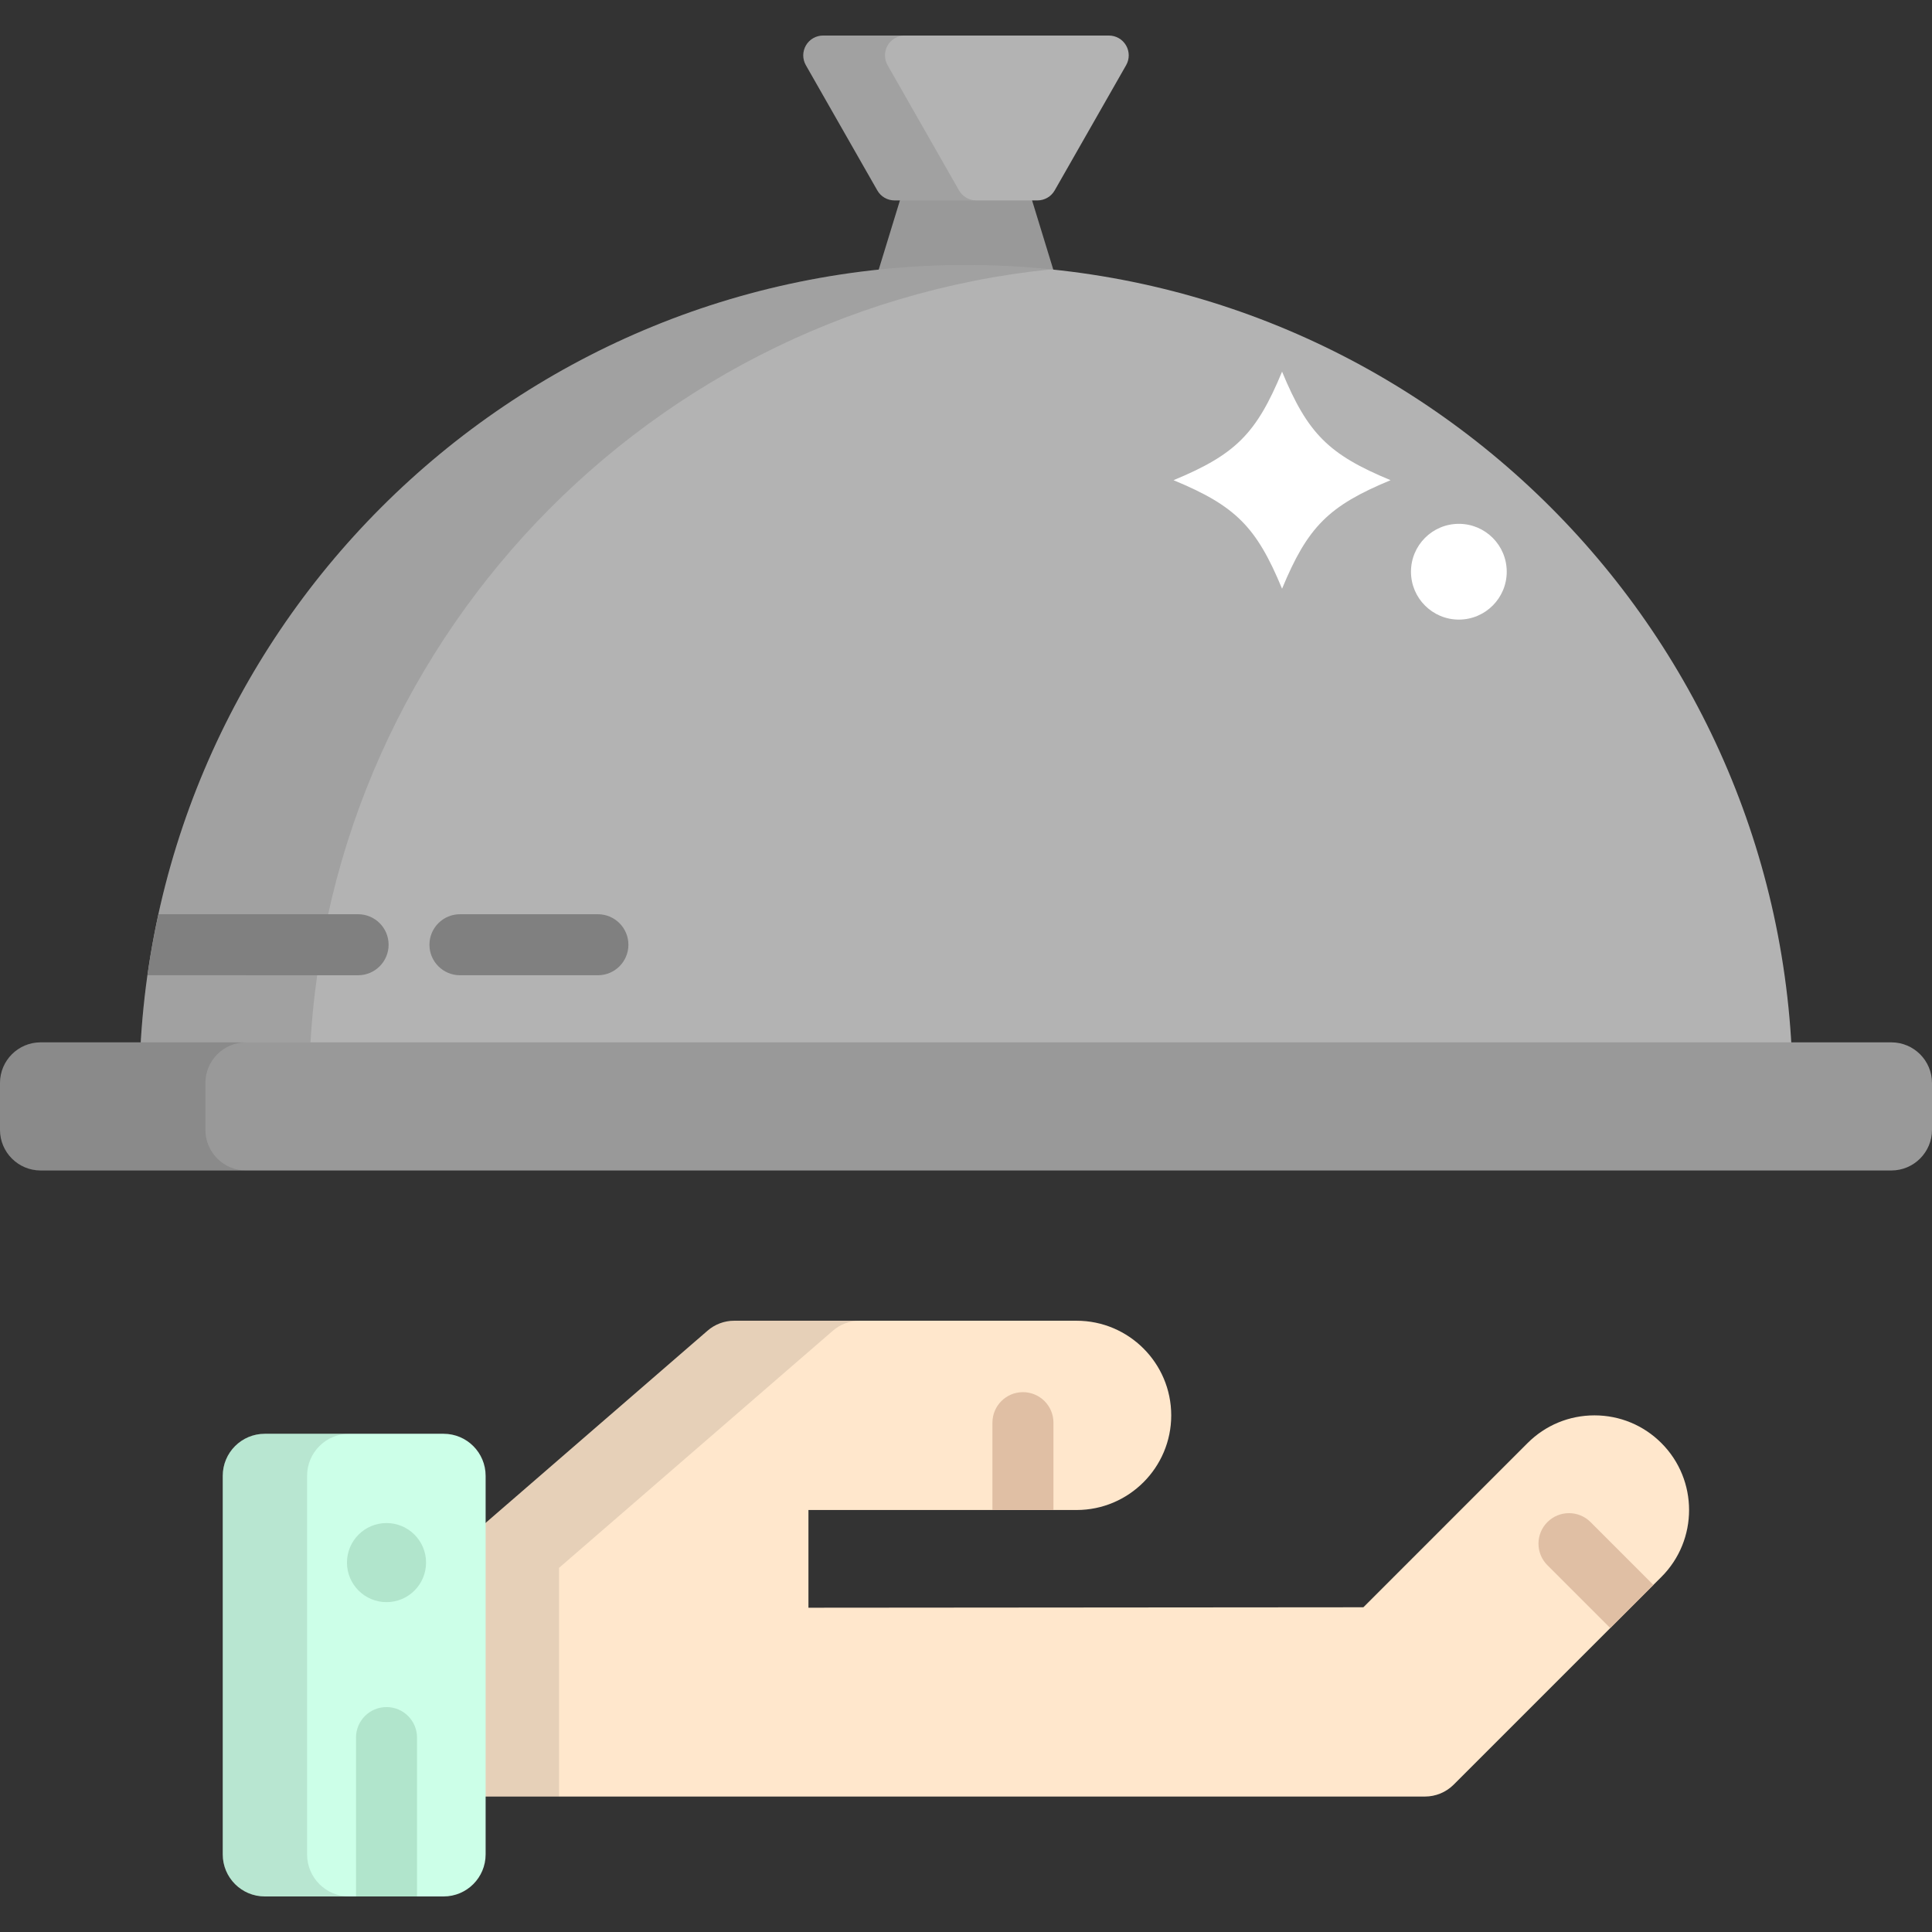
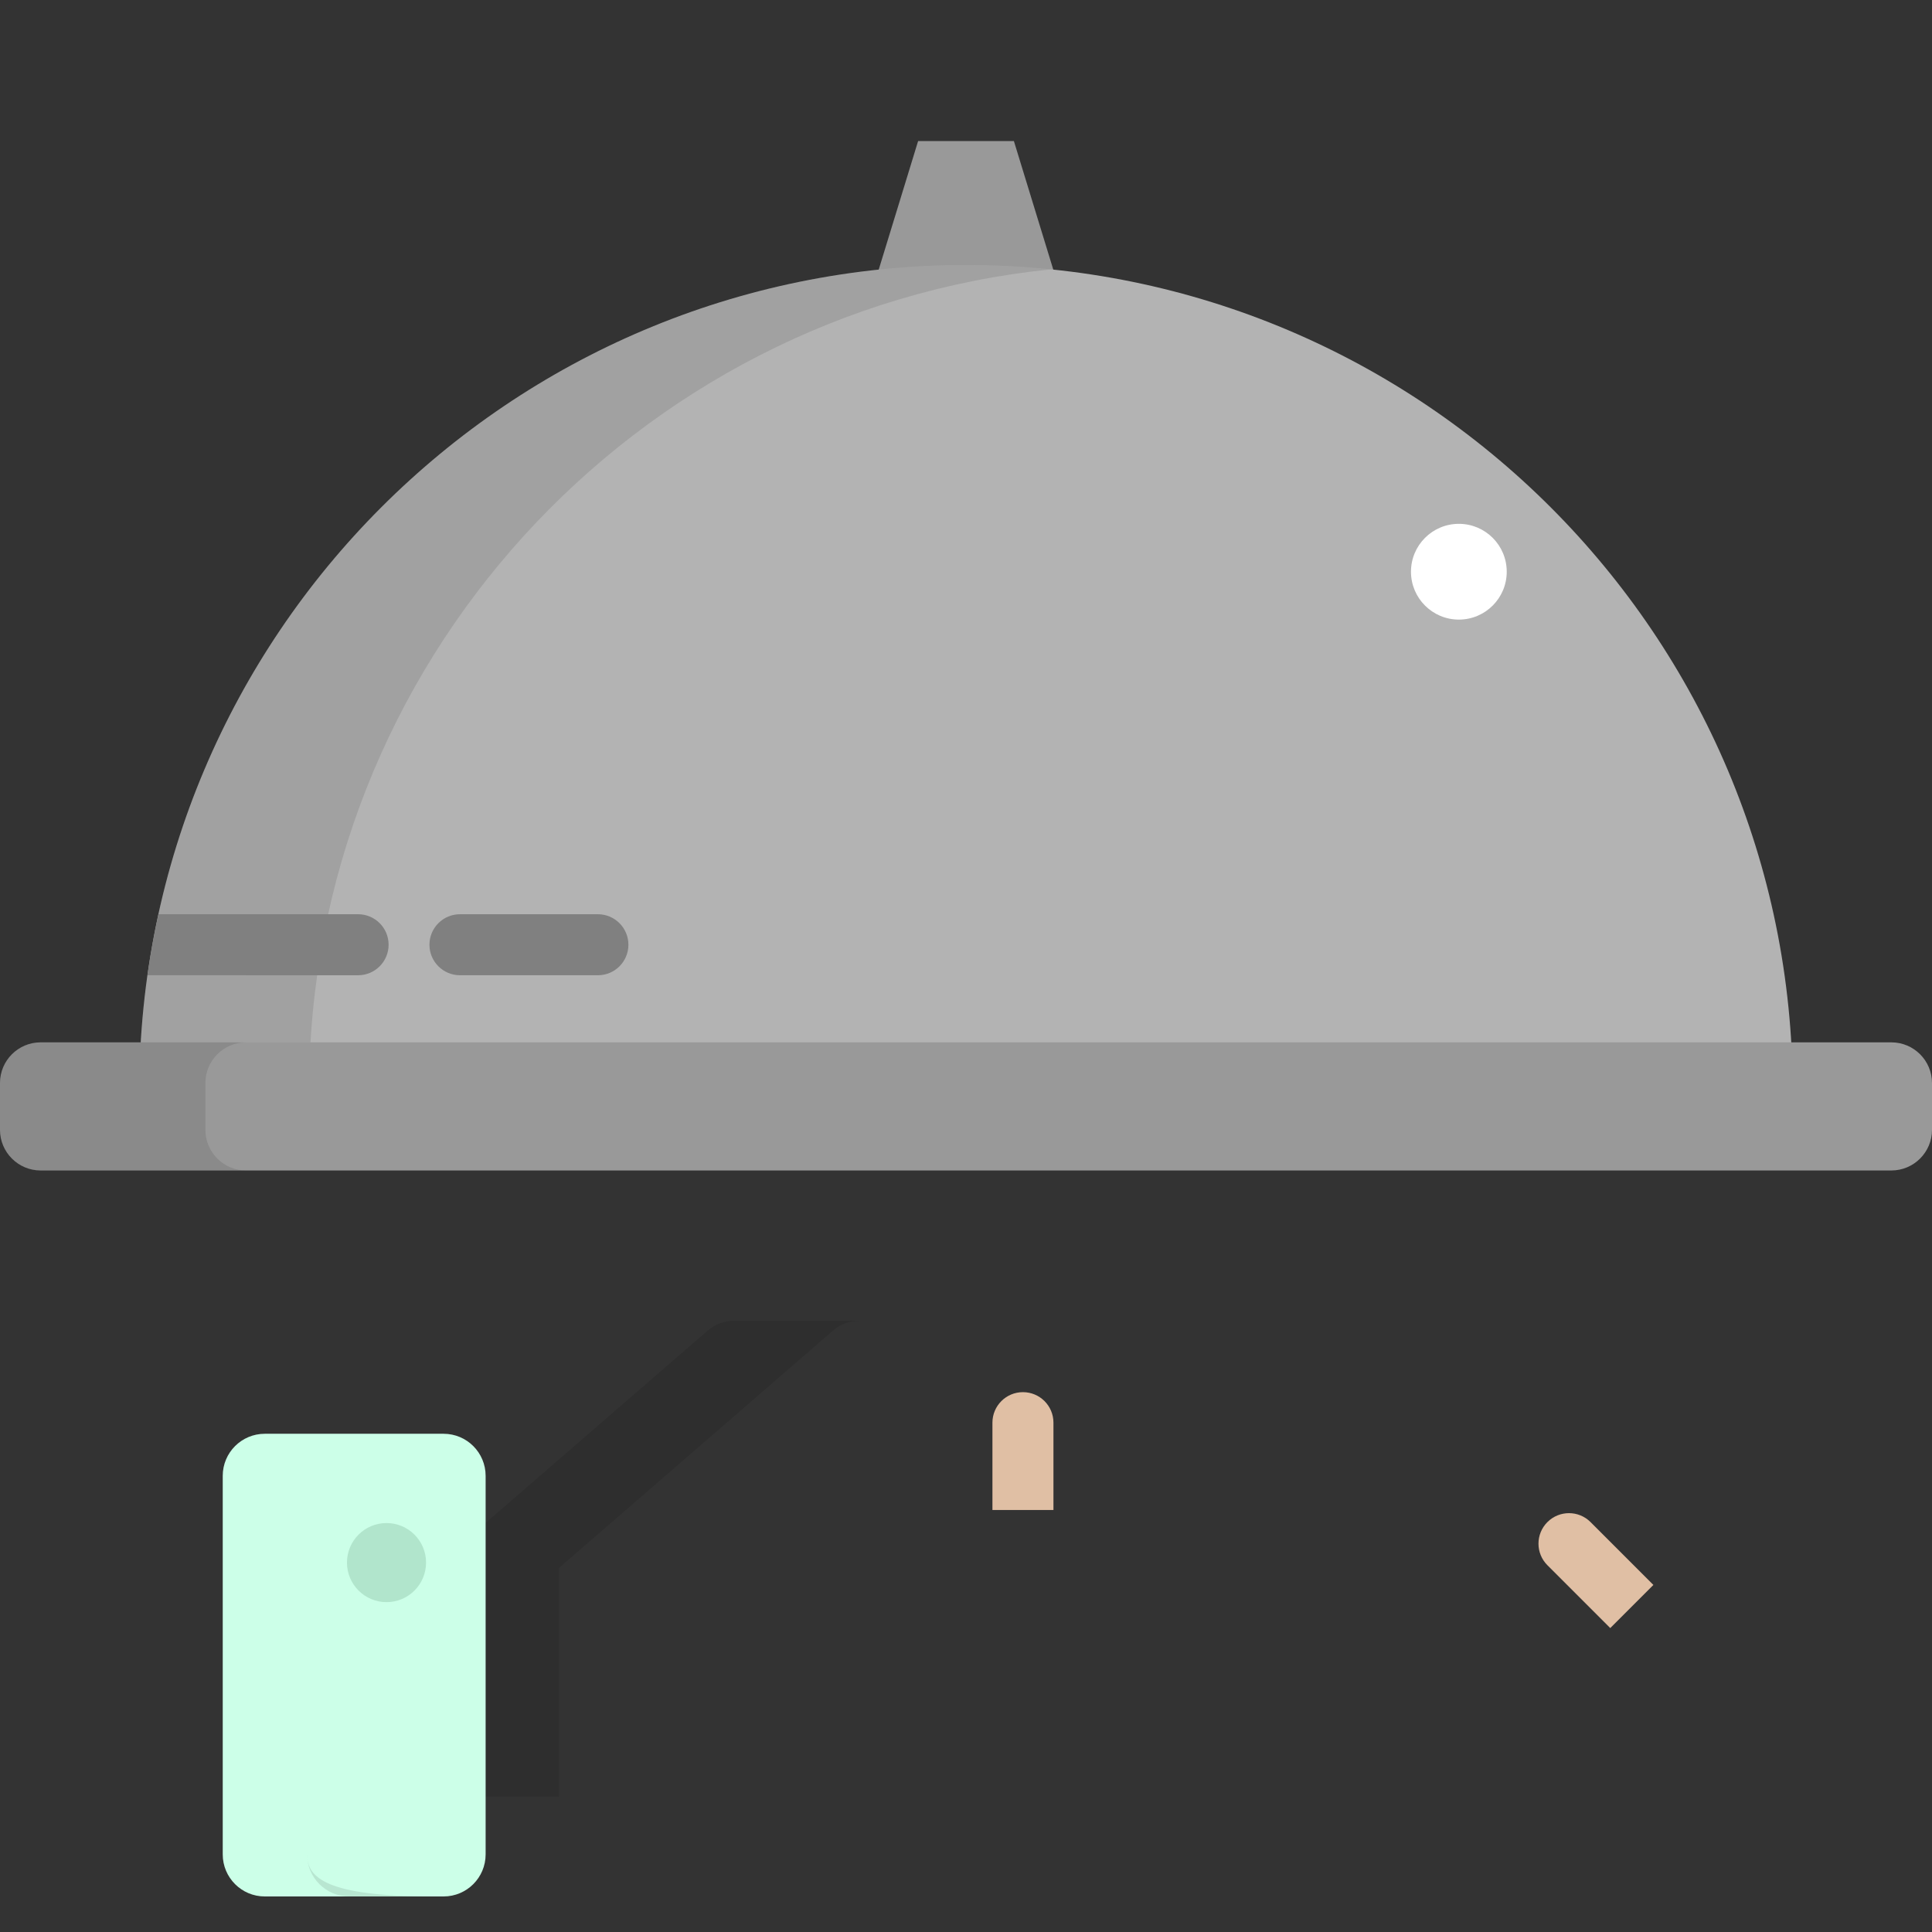
<svg xmlns="http://www.w3.org/2000/svg" height="100px" width="100px" version="1.1" id="Layer_1" viewBox="0 0 512 512" xml:space="preserve" fill="#000000">
  <rect x="0" y="0" width="512" height="512" fill="#333333" stroke="none" />
  <g id="SVGRepo_bgCarrier" stroke-width="0" />
  <g id="SVGRepo_tracerCarrier" stroke-linecap="round" stroke-linejoin="round" />
  <g id="SVGRepo_iconCarrier">
-     <path style="fill:#FFE7CC;" d="M440.29,382.433c-4.737-4.737-11.035-7.346-17.735-7.346c-6.699,0-12.996,2.609-17.735,7.345 l-43.513,43.514l-147.061,0.117v-25.895h71.061c13.829,0,25.081-11.251,25.081-25.08s-11.251-25.08-25.081-25.08h-90.73 c-2.592,0-5.097,0.935-7.057,2.631l-72.582,62.865v60.601h262.682c2.859,0,5.601-1.136,7.623-3.157l55.045-55.046 C450.067,408.124,450.067,392.212,440.29,382.433z" />
    <path style="opacity:0.1;enable-background:new ;" d="M220.731,352.639c1.96-1.697,4.465-2.631,7.057-2.631h-33.21 c-2.592,0-5.097,0.935-7.057,2.631l-72.582,62.865v60.601h33.21v-60.601L220.731,352.639z" />
    <polygon style="fill:#999999;" points="230.617,78.801 243.31,37.379 268.691,37.379 281.384,78.801 " />
    <path style="fill:#B3B3B3;" d="M36.908,289.331c0-121,98.091-219.091,219.092-219.091c121,0,219.091,98.091,219.091,219.091H36.908z " />
    <path style="opacity:0.1;enable-background:new ;" d="M278.497,71.382C271.1,70.628,263.595,70.24,256,70.24 c-121.001,0-219.092,98.091-219.092,219.091H81.9C81.9,175.926,168.063,82.646,278.497,71.382z" />
    <path style="fill:#CCFFE8;" d="M128.696,491.433c0,6.157-4.99,11.147-11.147,11.147H70.174c-6.158,0-11.147-4.99-11.147-11.147 V391.112c0-6.157,4.989-11.147,11.147-11.147h47.374c6.158,0,11.147,4.99,11.147,11.147v100.322H128.696z" />
-     <path style="opacity:0.1;enable-background:new ;" d="M81.381,491.433V391.112c0-6.157,4.989-11.147,11.147-11.147H70.174 c-6.158,0-11.147,4.99-11.147,11.147v100.322c0,6.157,4.989,11.147,11.147,11.147h22.354 C86.371,502.58,81.381,497.591,81.381,491.433z" />
-     <path style="fill:#B1E5CC;" d="M102.43,452.391c-4.465,0-8.084,3.62-8.084,8.083v42.106h16.169v-42.106 C110.515,456.009,106.895,452.391,102.43,452.391z" />
+     <path style="opacity:0.1;enable-background:new ;" d="M81.381,491.433V391.112c0-6.157,4.989-11.147,11.147-11.147c-6.158,0-11.147,4.99-11.147,11.147v100.322c0,6.157,4.989,11.147,11.147,11.147h22.354 C86.371,502.58,81.381,497.591,81.381,491.433z" />
    <g>
      <path style="fill:#E0BFA4;" d="M421.514,403.369c-3.157-3.157-8.276-3.157-11.432,0c-3.158,3.157-3.158,8.276,0,11.432 l16.655,16.655l11.432-11.432L421.514,403.369z" />
      <path style="fill:#E0BFA4;" d="M271.09,368.935c-4.464,0-8.084,3.62-8.084,8.084v23.15h16.169v-23.15 C279.175,372.553,275.555,368.935,271.09,368.935z" />
    </g>
    <g>
      <path style="fill:#808080;" d="M94.901,258.45c4.465,0,8.084-3.62,8.084-8.084s-3.62-8.084-8.084-8.084H41.989 c-1.164,5.32-2.135,10.712-2.905,16.169H94.901z" />
      <path style="fill:#808080;" d="M158.45,258.45h-36.557c-4.465,0-8.084-3.62-8.084-8.084s3.62-8.084,8.084-8.084h36.557 c4.465,0,8.084,3.62,8.084,8.084S162.915,258.45,158.45,258.45z" />
    </g>
    <path style="fill:#999999;" d="M512,299.409c0,5.954-4.826,10.779-10.779,10.779H10.779C4.826,310.188,0,305.363,0,299.409v-12.396 c0-5.953,4.826-10.779,10.779-10.779h490.442c5.953,0,10.779,4.826,10.779,10.779L512,299.409L512,299.409z" />
    <path style="opacity:0.1;enable-background:new ;" d="M54.434,299.409v-12.396c0-5.953,4.826-10.779,10.779-10.779H10.779 C4.826,276.236,0,281.062,0,287.015v12.396c0,5.954,4.826,10.779,10.779,10.779h54.434 C59.259,310.188,54.434,305.363,54.434,299.409z" />
-     <path style="fill:#B3B3B3;" d="M237.062,53.111c-1.886,0-3.627-1.011-4.562-2.649l-18.938-33.188 c-0.928-1.625-0.92-3.621,0.021-5.239c0.939-1.62,2.67-2.615,4.541-2.615h75.751c1.871,0,3.602,0.996,4.541,2.615 c0.94,1.619,0.948,3.614,0.02,5.239L279.5,50.462c-0.934,1.637-2.676,2.649-4.562,2.649H237.062z" />
-     <path style="opacity:0.1;enable-background:new ;" d="M254.157,50.462l-18.938-33.188c-0.928-1.625-0.92-3.621,0.021-5.239 c0.939-1.62,2.67-2.615,4.541-2.615h-21.656c-1.871,0-3.602,0.996-4.541,2.615c-0.94,1.619-0.948,3.614-0.021,5.239l18.938,33.188 c0.935,1.637,2.676,2.649,4.562,2.649h21.657C256.832,53.111,255.091,52.1,254.157,50.462z" />
    <circle style="fill:#B1E5CC;" cx="102.431" cy="414.104" r="10.48" />
    <g>
-       <path style="fill:#FFFFFF;" d="M368.521,127.255c-16.435,6.808-21.953,12.327-28.761,28.761 c-6.808-16.435-12.326-21.953-28.761-28.761c16.435-6.808,21.953-12.326,28.761-28.761 C346.568,114.929,352.086,120.448,368.521,127.255z" />
      <circle style="fill:#FFFFFF;" cx="386.612" cy="151.51" r="12.689" />
    </g>
  </g>
</svg>